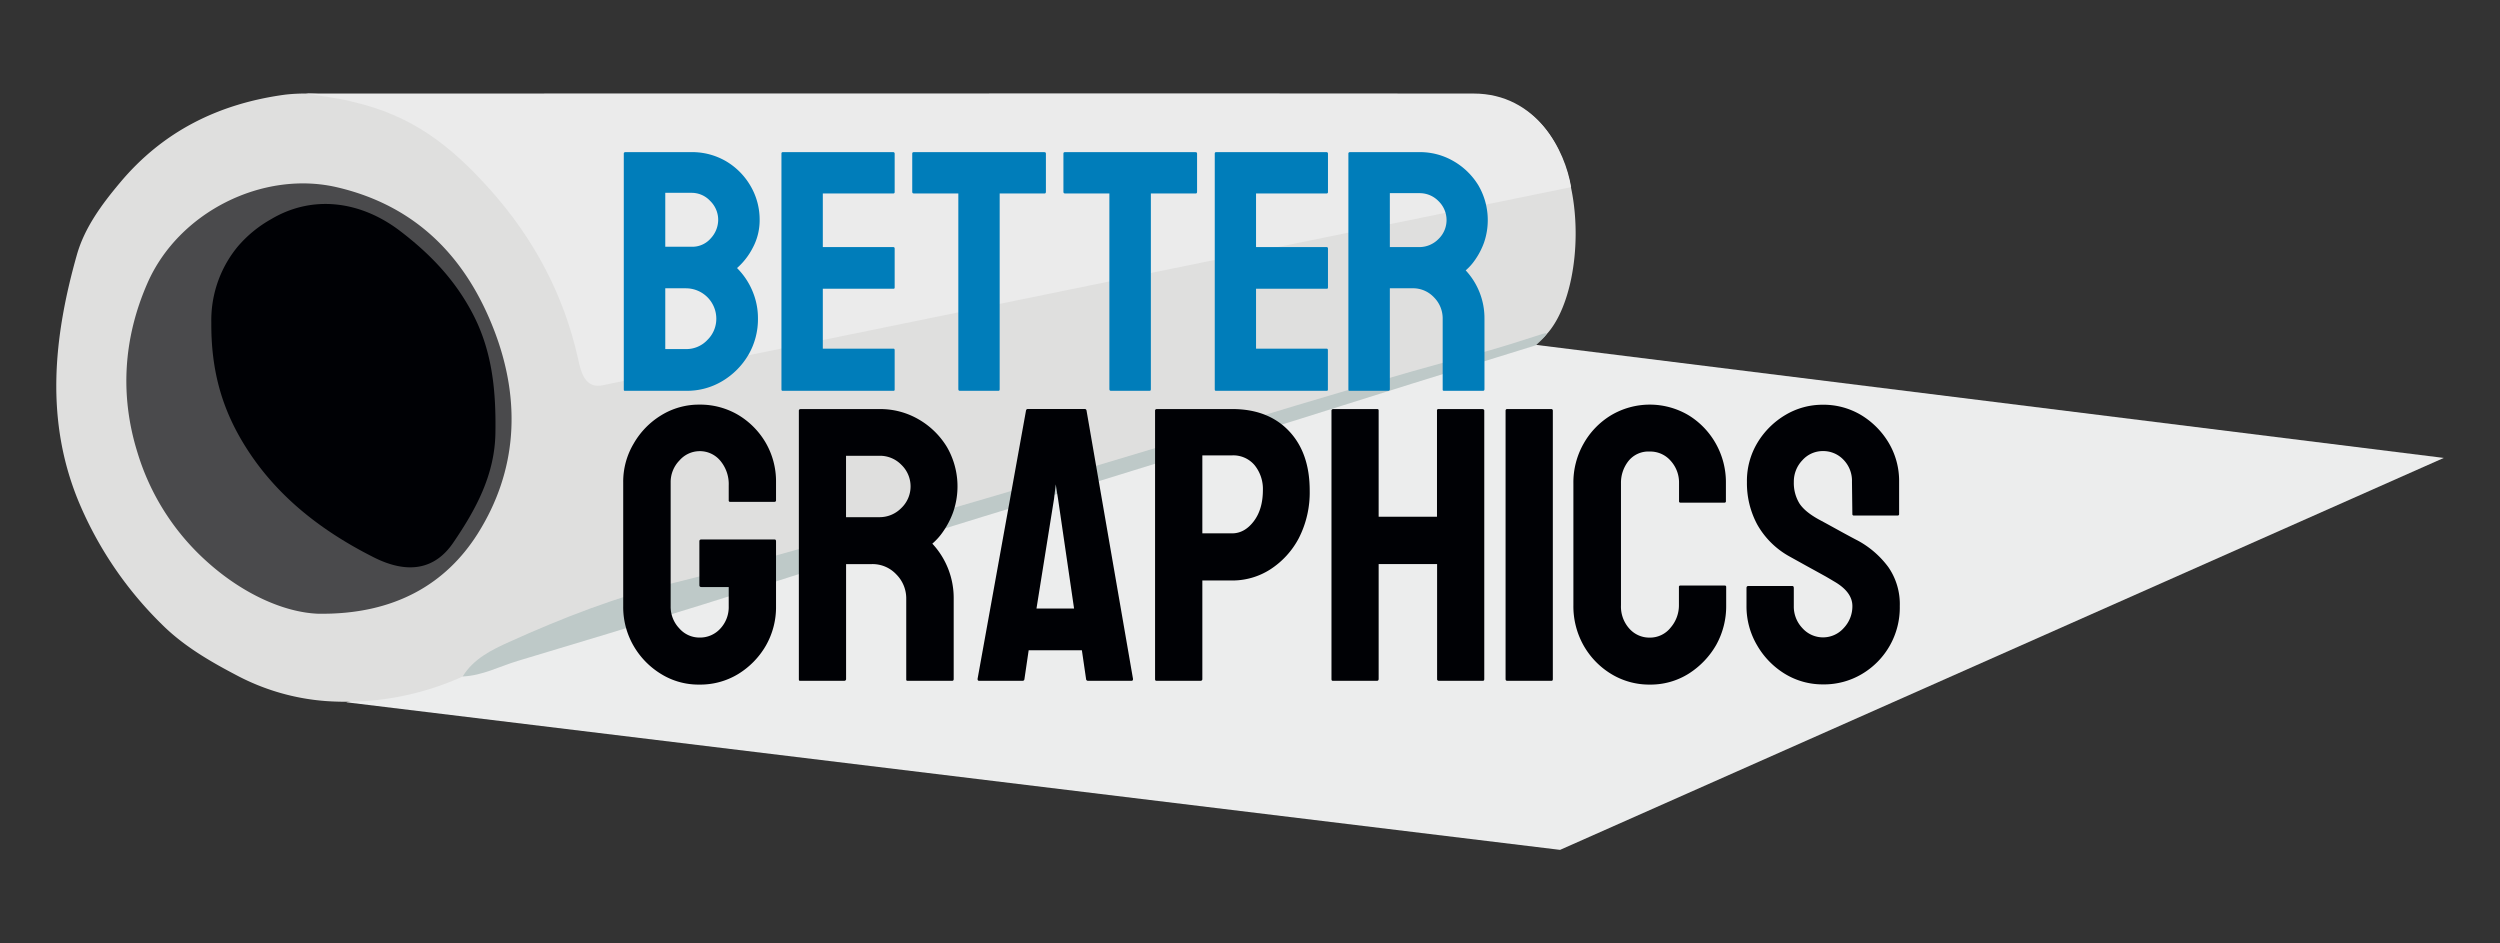
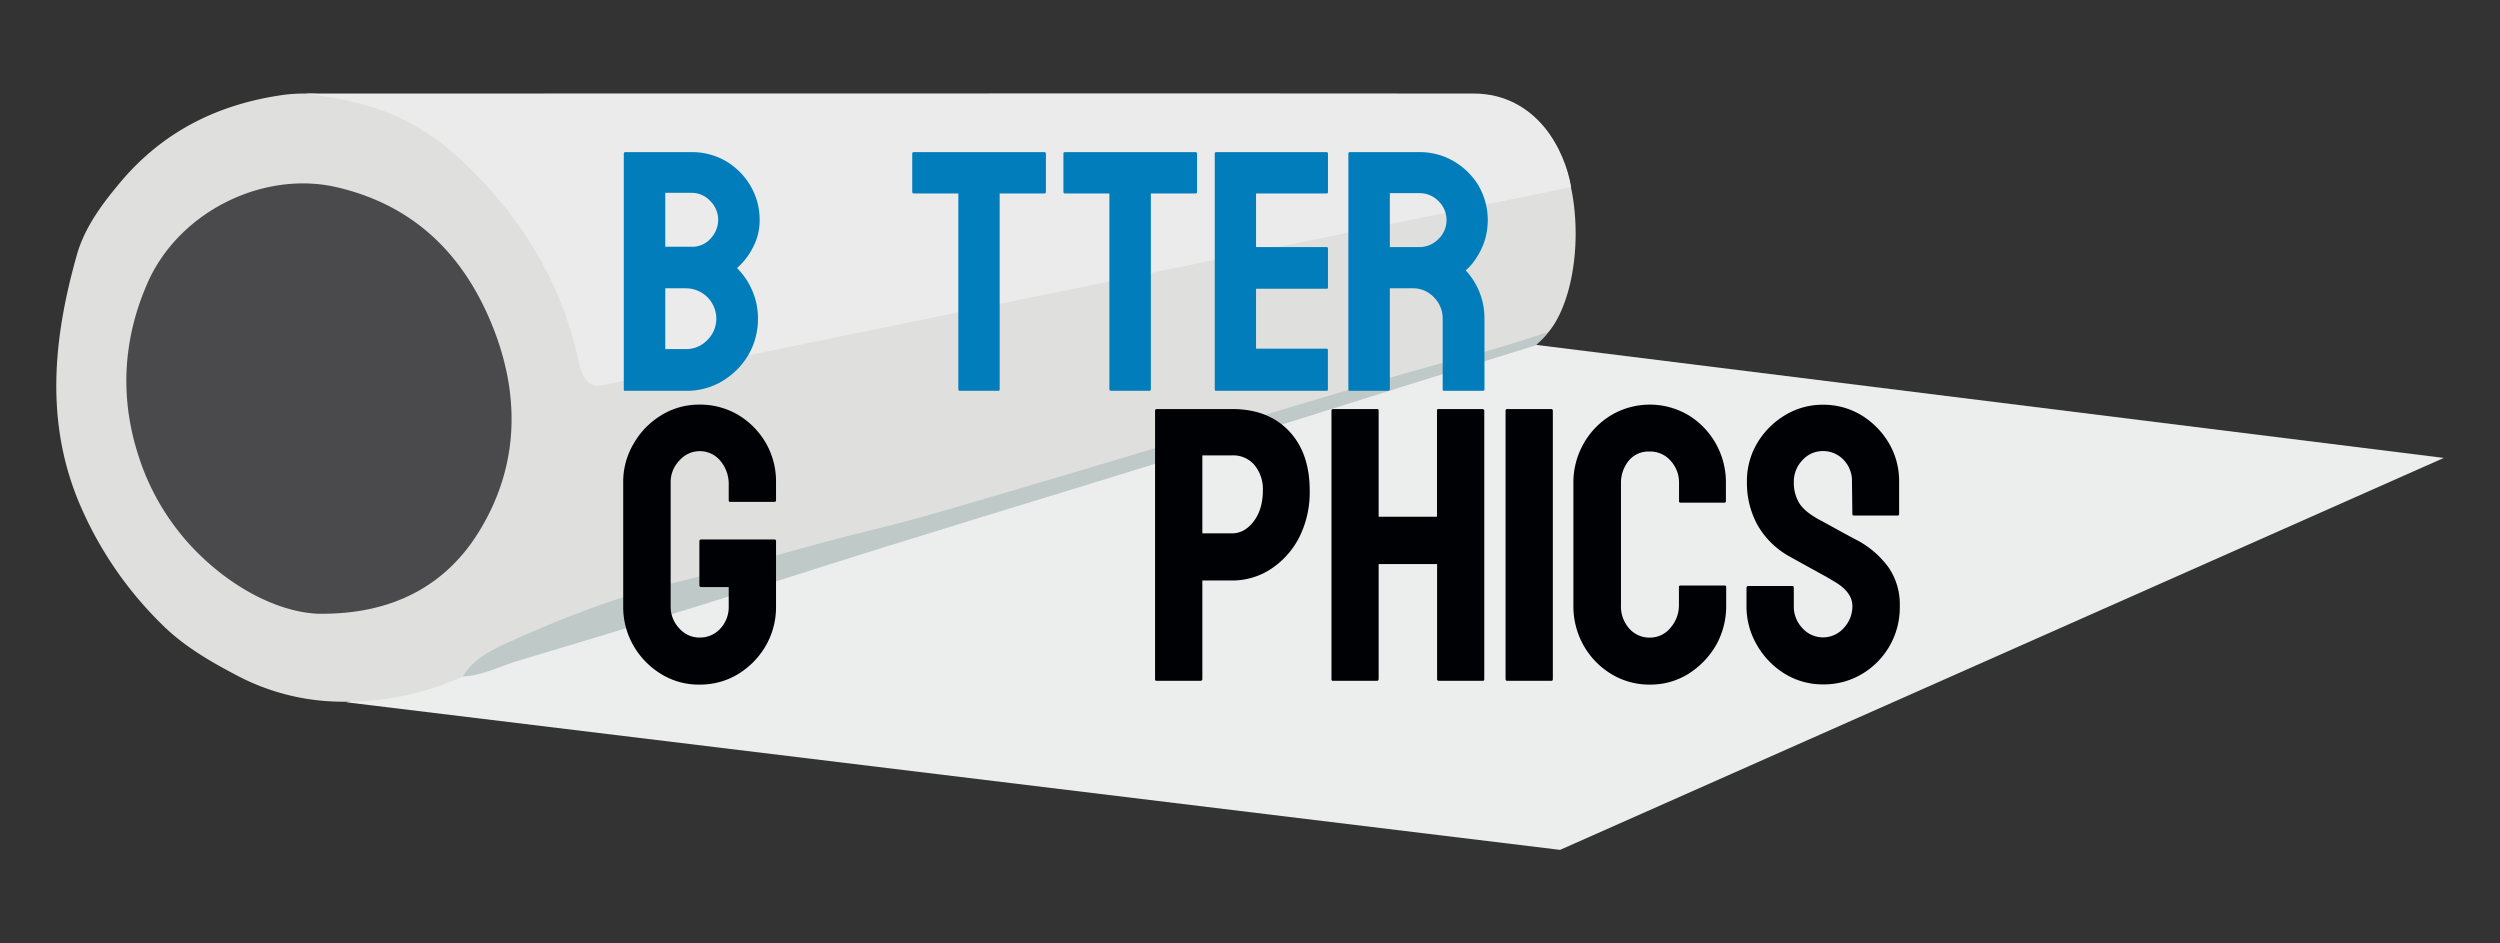
<svg xmlns="http://www.w3.org/2000/svg" viewBox="0 0 904.67 341.33">
  <rect x="0" y="0" width="904.67" height="341.33" fill="#333333" stroke="none" />
  <defs>
    <style>.cls-1{fill:#eceded;}.cls-2{fill:#dfdfde;}.cls-3{fill:#ebebeb;}.cls-4{fill:#4a4a4c;}.cls-4,.cls-7{fill-rule:evenodd;}.cls-5{fill:#007dba;}.cls-6,.cls-7{fill:#000105;}.cls-8{fill:#bec9c8;}</style>
  </defs>
  <g id="Layer_1" data-name="Layer 1">
    <polygon class="cls-1" points="564.54 307.54 884.33 165.71 543.78 123.3 125.3 254.13 564.54 307.54" />
    <path class="cls-2" d="M469.93,147.41C435.73,157.7,402.3,168.69,368,178.67c-16.86,4.9-32.76,10.59-49.83,14.66-23.92,5.72-44.47,16.28-68.37,22-20.85,5-40.79,12.72-60.28,21.48-6.33,2.85-17.64,1.36-21.59,7.78a102.75,102.75,0,0,1-50.17,9.09,81.84,81.84,0,0,1-32.32-9.41c-9.69-5.08-19.21-10.65-27-18.46a135.13,135.13,0,0,1-29.95-44.22c-12.17-29.36-9.19-59.29-.66-89.42,2.77-9.76,9-18.21,15.54-26,15.57-18.64,35.72-28.66,59.8-31.92a65.36,65.36,0,0,1,16.84.3,73.22,73.22,0,0,0,8.55,2.11C149.94,41.56,166.6,52.79,181,69c15.67,17.54,26.6,37.92,31.74,61.17,1,4.51,2.7,9,9.61,7.33,3.8-.92,223-49.54,238-59.92,23.51-16.3,49.36-36.53,64.26-40.61,52.49-14.38,54.08,70,32.6,86.25Z" />
    <path class="cls-3" d="M218.46,139.34c-6.94,1.69-8.3-5.09-9.3-9.6C204,106.48,193,86.11,177.32,68.57c-14.49-16.17-28.43-26.9-49.91-31.78-2.42-.85-15-2.67-16.75-2.94,42.47,0,381.23-.1,422.55,0,22.9,0,33.22,20.75,35.32,33.87C568.53,67.71,222.26,138.41,218.46,139.34Z" />
    <path class="cls-4" d="M114.88,222.08c-12-.53-27.08-7.05-40.47-19.28a86.58,86.58,0,0,1-24.65-39c-6.48-20.73-5.06-41.55,3.57-61.28,11.34-25.94,41.94-40.92,68.5-34.78C150.94,74.5,168.91,93.48,179,120c9.49,25,8.36,50.3-6.3,73.38C161.59,210.81,143.24,222.59,114.88,222.08Z" />
    <path class="cls-5" d="M248.34,141.42H226.1c-.33,0-.37-.2-.37-.61V55.53c0-.32.29-.48.61-.48h23.88a24.31,24.31,0,0,1,12.67,3.39,24.86,24.86,0,0,1,8.79,9,24.05,24.05,0,0,1,3.21,12.15,21.08,21.08,0,0,1-2.42,9.94A24.93,24.93,0,0,1,266.71,97a25.84,25.84,0,0,1,5.57,8.3,25.18,25.18,0,0,1,2,9.94,25.73,25.73,0,0,1-3.45,13.16,26.93,26.93,0,0,1-9.4,9.48A24.8,24.8,0,0,1,248.34,141.42Zm0-37.1h-7.6v22h7.6A10.42,10.42,0,0,0,256,123a10.71,10.71,0,0,0,3.21-7.76,11,11,0,0,0-10.91-10.91Zm1.88-34.54h-9.48V89.29h9.48a8.81,8.81,0,0,0,7-3.06,9.9,9.9,0,0,0,2.67-6.64A9.56,9.56,0,0,0,257,72.72,9.13,9.13,0,0,0,250.22,69.78Z" />
-     <path class="cls-5" d="M323.33,141.42H283.2c-.32,0-.42-.2-.42-.61V55.53c0-.32.22-.48.54-.48H323.2a.53.53,0,0,1,.55.6V69.53c0,.33-.22.49-.55.49H297.75V89.41H323.2c.33,0,.55.17.55.49V104c0,.32-.1.49-.42.49H297.75v21.69h25.58c.32,0,.42.21.42.61v14.18C323.75,141.26,323.65,141.42,323.33,141.42Z" />
    <path class="cls-5" d="M361.33,141.42h-14c-.36,0-.54-.2-.54-.61V70H330.66c-.41,0-.55-.2-.55-.61V55.53c0-.32.22-.48.55-.48h47.15c.45,0,.67.16.67.48V69.41c0,.41-.16.61-.49.61H361.75v70.79C361.75,141.22,361.65,141.42,361.33,141.42Z" />
    <path class="cls-5" d="M416,141.42H402c-.36,0-.55-.2-.55-.61V70H385.36c-.4,0-.54-.2-.54-.61V55.53c0-.32.22-.48.54-.48h47.16q.66,0,.66.48V69.41c0,.41-.16.61-.48.61H416.46v70.79C416.46,141.22,416.35,141.42,416,141.42Z" />
    <path class="cls-6" d="M498.3,246.36h-16c-.37,0-.48-.23-.48-.69v-97.1c0-.36.3-.55.76-.55H498.3c.46,0,.59.19.59.55V187H520V148.57a.49.49,0,0,1,.55-.55h15.73c.46,0,.83.19.83.55v97.1c0,.46-.09.69-.55.69H520.73a.61.61,0,0,1-.69-.69V204.12H498.89v41.55C498.89,246.13,498.67,246.36,498.3,246.36Z" />
    <path class="cls-6" d="M561.44,246.36h-16c-.46,0-.62-.23-.62-.69v-97.1a.55.55,0,0,1,.62-.55H561.3a.55.55,0,0,1,.62.55v97.1C561.92,246.13,561.8,246.36,561.44,246.36Z" />
    <path class="cls-6" d="M597,247.73a26.39,26.39,0,0,1-14-3.87,28.45,28.45,0,0,1-10-10.38A28.94,28.94,0,0,1,569.36,219v-44.1A28.43,28.43,0,0,1,573,160.64a28.1,28.1,0,0,1,9.91-10.32,27.47,27.47,0,0,1,28.05-.1,28.19,28.19,0,0,1,9.9,10.24,28.49,28.49,0,0,1,3.69,14.39v6.49a.48.48,0,0,1-.55.55H608.14a.48.48,0,0,1-.55-.55v-6.49a11.68,11.68,0,0,0-3-8.07A9.75,9.75,0,0,0,597,163.4a9.23,9.23,0,0,0-7.73,3.45,12.67,12.67,0,0,0-2.69,8V219a11.91,11.91,0,0,0,3,8.45,9.66,9.66,0,0,0,7.38,3.28,9.51,9.51,0,0,0,7.59-3.62,12.34,12.34,0,0,0,3-8.11v-6.56a.48.48,0,0,1,.55-.55h16a.48.48,0,0,1,.55.55V219A28.84,28.84,0,0,1,621,233.44a29.93,29.93,0,0,1-10,10.39A25.88,25.88,0,0,1,597,247.73Z" />
    <path class="cls-6" d="M659.69,247.66a26.19,26.19,0,0,1-13.88-3.87,29.12,29.12,0,0,1-10-10.32A27.7,27.7,0,0,1,632,219.29v-6.48c0-.51.23-.76.69-.76h15.87c.37,0,.56.25.56.76v6.48a11.3,11.3,0,0,0,3.1,8,10,10,0,0,0,15-.06,11.41,11.41,0,0,0,3.1-7.91q0-5.17-6.76-9c-.74-.46-1.69-1-2.86-1.69l-4.18-2.31q-2.41-1.31-4.69-2.59l-4.42-2.45a30.07,30.07,0,0,1-11.49-11.42,31.52,31.52,0,0,1-3.76-15.42A26.79,26.79,0,0,1,636,160.15a29.12,29.12,0,0,1,10.1-10,26.23,26.23,0,0,1,13.57-3.69,26.51,26.51,0,0,1,13.8,3.73,29.15,29.15,0,0,1,10,10.07,27,27,0,0,1,3.76,14.08V186a.49.49,0,0,1-.55.55H670.86a.49.49,0,0,1-.55-.55l-.14-11.59a10.91,10.91,0,0,0-3.1-8.07,10.09,10.09,0,0,0-7.38-3.11,9.86,9.86,0,0,0-7.46,3.31,11.11,11.11,0,0,0-3.1,7.87,14.2,14.2,0,0,0,2,7.73q2,3.1,7.21,5.93l2.56,1.38,4.45,2.45q2.45,1.35,4.45,2.42c1.33.71,2.14,1.14,2.42,1.27a33.69,33.69,0,0,1,11.14,9.67,23.51,23.51,0,0,1,4.11,14.07,27.91,27.91,0,0,1-13.81,24.64A26.81,26.81,0,0,1,659.69,247.66Z" />
    <path class="cls-5" d="M480.09,141.42H440c-.32,0-.42-.2-.42-.61V55.53c0-.32.22-.48.54-.48H480a.53.53,0,0,1,.55.6V69.53c0,.33-.22.49-.55.49H454.52V89.41H480c.33,0,.55.17.55.49V104c0,.32-.1.49-.43.49H454.52v21.69h25.57c.33,0,.43.21.43.61v14.18C480.52,141.26,480.42,141.42,480.09,141.42Z" />
  </g>
  <g id="Layer_2" data-name="Layer 2">
-     <path class="cls-7" d="M76.47,116.8a41.9,41.9,0,0,1,9.39-27.37A44.15,44.15,0,0,1,98.05,79.35c15.17-9.06,32.58-6.56,46.71,4.22,10.91,8.32,19.79,17.59,26.21,29.78,7.28,13.81,8.55,28.42,8.3,43.47s-7.11,27.65-15.29,39.61c-6.57,9.62-16.35,11.5-28.75,5.24-19.52-9.85-36.36-23-47.67-42.13C80.32,147.28,76.36,134,76.47,116.8Z" />
    <path class="cls-8" d="M510.82,138.88q-21.43,6.78-42.89,13.49-36.71,11.4-73.43,22.71c-26.13,8-52.29,16-78.4,24.13-20.78,6.47-41.46,13.24-62.23,19.7q-33.24,10.32-66.58,20.27c-6.59,2-12.81,5.33-19.87,5.61,3.93-6.42,10.51-9.63,16.81-12.48,19.39-8.77,39.22-16.47,60-21.49,23.77-5.76,47.08-13.22,70.87-18.94,17-4.08,33.72-9.21,50.49-14.11,34.11-10,69.6-20.8,103.61-31.1,77.88-23.34,53.93-14.55,86.39-25l.17-.06c4.1-1.29,6.1-2.3.2,3.19,0,0,0,0,.06.07Z" />
    <path class="cls-6" d="M253.08,247.73a25.7,25.7,0,0,1-13.8-3.8,28.81,28.81,0,0,1-10-10.21,28,28,0,0,1-3.76-14.36V174.58a26.9,26.9,0,0,1,3.8-14.08,28.64,28.64,0,0,1,10-10.25,25.94,25.94,0,0,1,13.74-3.83,27,27,0,0,1,14.07,3.73,28.35,28.35,0,0,1,10,10.14,27.92,27.92,0,0,1,3.69,14.29v6.48c0,.37-.23.55-.69.55H264.26a.49.49,0,0,1-.56-.55v-5.38a13.14,13.14,0,0,0-3-8.9,9.62,9.62,0,0,0-7.59-3.52,9.72,9.72,0,0,0-7.25,3.38,11.2,11.2,0,0,0-3.17,7.94v44.78a11.3,11.3,0,0,0,3.1,8,9.65,9.65,0,0,0,7.32,3.35,9.92,9.92,0,0,0,7.59-3.28,11.39,11.39,0,0,0,3-8v-7h-9.86c-.51,0-.76-.23-.76-.69V195.9c0-.46.25-.69.76-.69h26.43c.36,0,.55.23.55.69v23.46a28,28,0,0,1-3.73,14.36,29.11,29.11,0,0,1-10,10.21A26.38,26.38,0,0,1,253.08,247.73Z" />
-     <path class="cls-6" d="M305.49,246.36h-16c-.37,0-.41-.23-.41-.69V148.58c0-.37.32-.55.69-.55h28.57a27.6,27.6,0,0,1,14.08,3.72,28.72,28.72,0,0,1,10.24,10,28.44,28.44,0,0,1,2.25,23.6,30.11,30.11,0,0,1-3.7,7.11,22.23,22.23,0,0,1-3.83,4.27,28.87,28.87,0,0,1,7.73,19.95v29c0,.46-.16.69-.62.69h-16c-.37,0-.55-.14-.55-.41V216.69a12.29,12.29,0,0,0-3.59-8.83,11.76,11.76,0,0,0-8.83-3.73h-9.35v41.54A.63.63,0,0,1,305.49,246.36Zm12.84-81.43H306.15v22.22h12.18a11,11,0,0,0,7.76-3.24,10.83,10.83,0,0,0,.1-15.7A10.81,10.81,0,0,0,318.33,164.93Z" />
-     <path class="cls-6" d="M353.75,245.67l17.53-97.1A.65.65,0,0,1,372,148h20.49a.65.65,0,0,1,.69.55L410,245.67c0,.46-.14.69-.55.69H393.77a.69.69,0,0,1-.76-.69l-1.51-10.35H372.24l-1.52,10.35q-.06.69-.69.69H354.3C353.93,246.36,353.75,246.13,353.75,245.67Zm27.67-65.15-6.35,39.68h13.6l-5.8-39.68-.83-5.24Z" />
    <path class="cls-6" d="M434.4,246.36H418.53c-.46,0-.55-.23-.55-.69v-97.1c0-.36.32-.55.69-.55h27.19q13,0,20.53,7.9t7.55,21.5A36.35,36.35,0,0,1,470,194.74a30.15,30.15,0,0,1-10.35,11.32,25.36,25.36,0,0,1-13.8,4H435.09v35.61A.61.61,0,0,1,434.4,246.36Zm11.46-81.57H435.09V193h10.77q4.49,0,7.8-4.32T457,177.42a13.69,13.69,0,0,0-3-9.08A10.06,10.06,0,0,0,445.86,164.79Z" />
    <path class="cls-5" d="M502.37,141.42H488.3c-.32,0-.36-.2-.36-.61V55.53c0-.32.28-.48.61-.48h25.09A24.15,24.15,0,0,1,526,58.32a25.22,25.22,0,0,1,9,8.79,25,25,0,0,1,2,20.73,26.77,26.77,0,0,1-3.25,6.24,19.55,19.55,0,0,1-3.36,3.76,25.39,25.39,0,0,1,6.79,17.52v25.45c0,.41-.14.61-.55.61H522.55c-.32,0-.49-.12-.49-.37V115.36a10.81,10.81,0,0,0-3.15-7.76,10.34,10.34,0,0,0-7.75-3.28h-8.22v36.49A.55.55,0,0,1,502.37,141.42ZM513.64,69.9h-10.7V89.41h10.7a9.66,9.66,0,0,0,6.82-2.84,9.52,9.52,0,0,0,.09-13.79A9.48,9.48,0,0,0,513.64,69.9Z" />
  </g>
</svg>